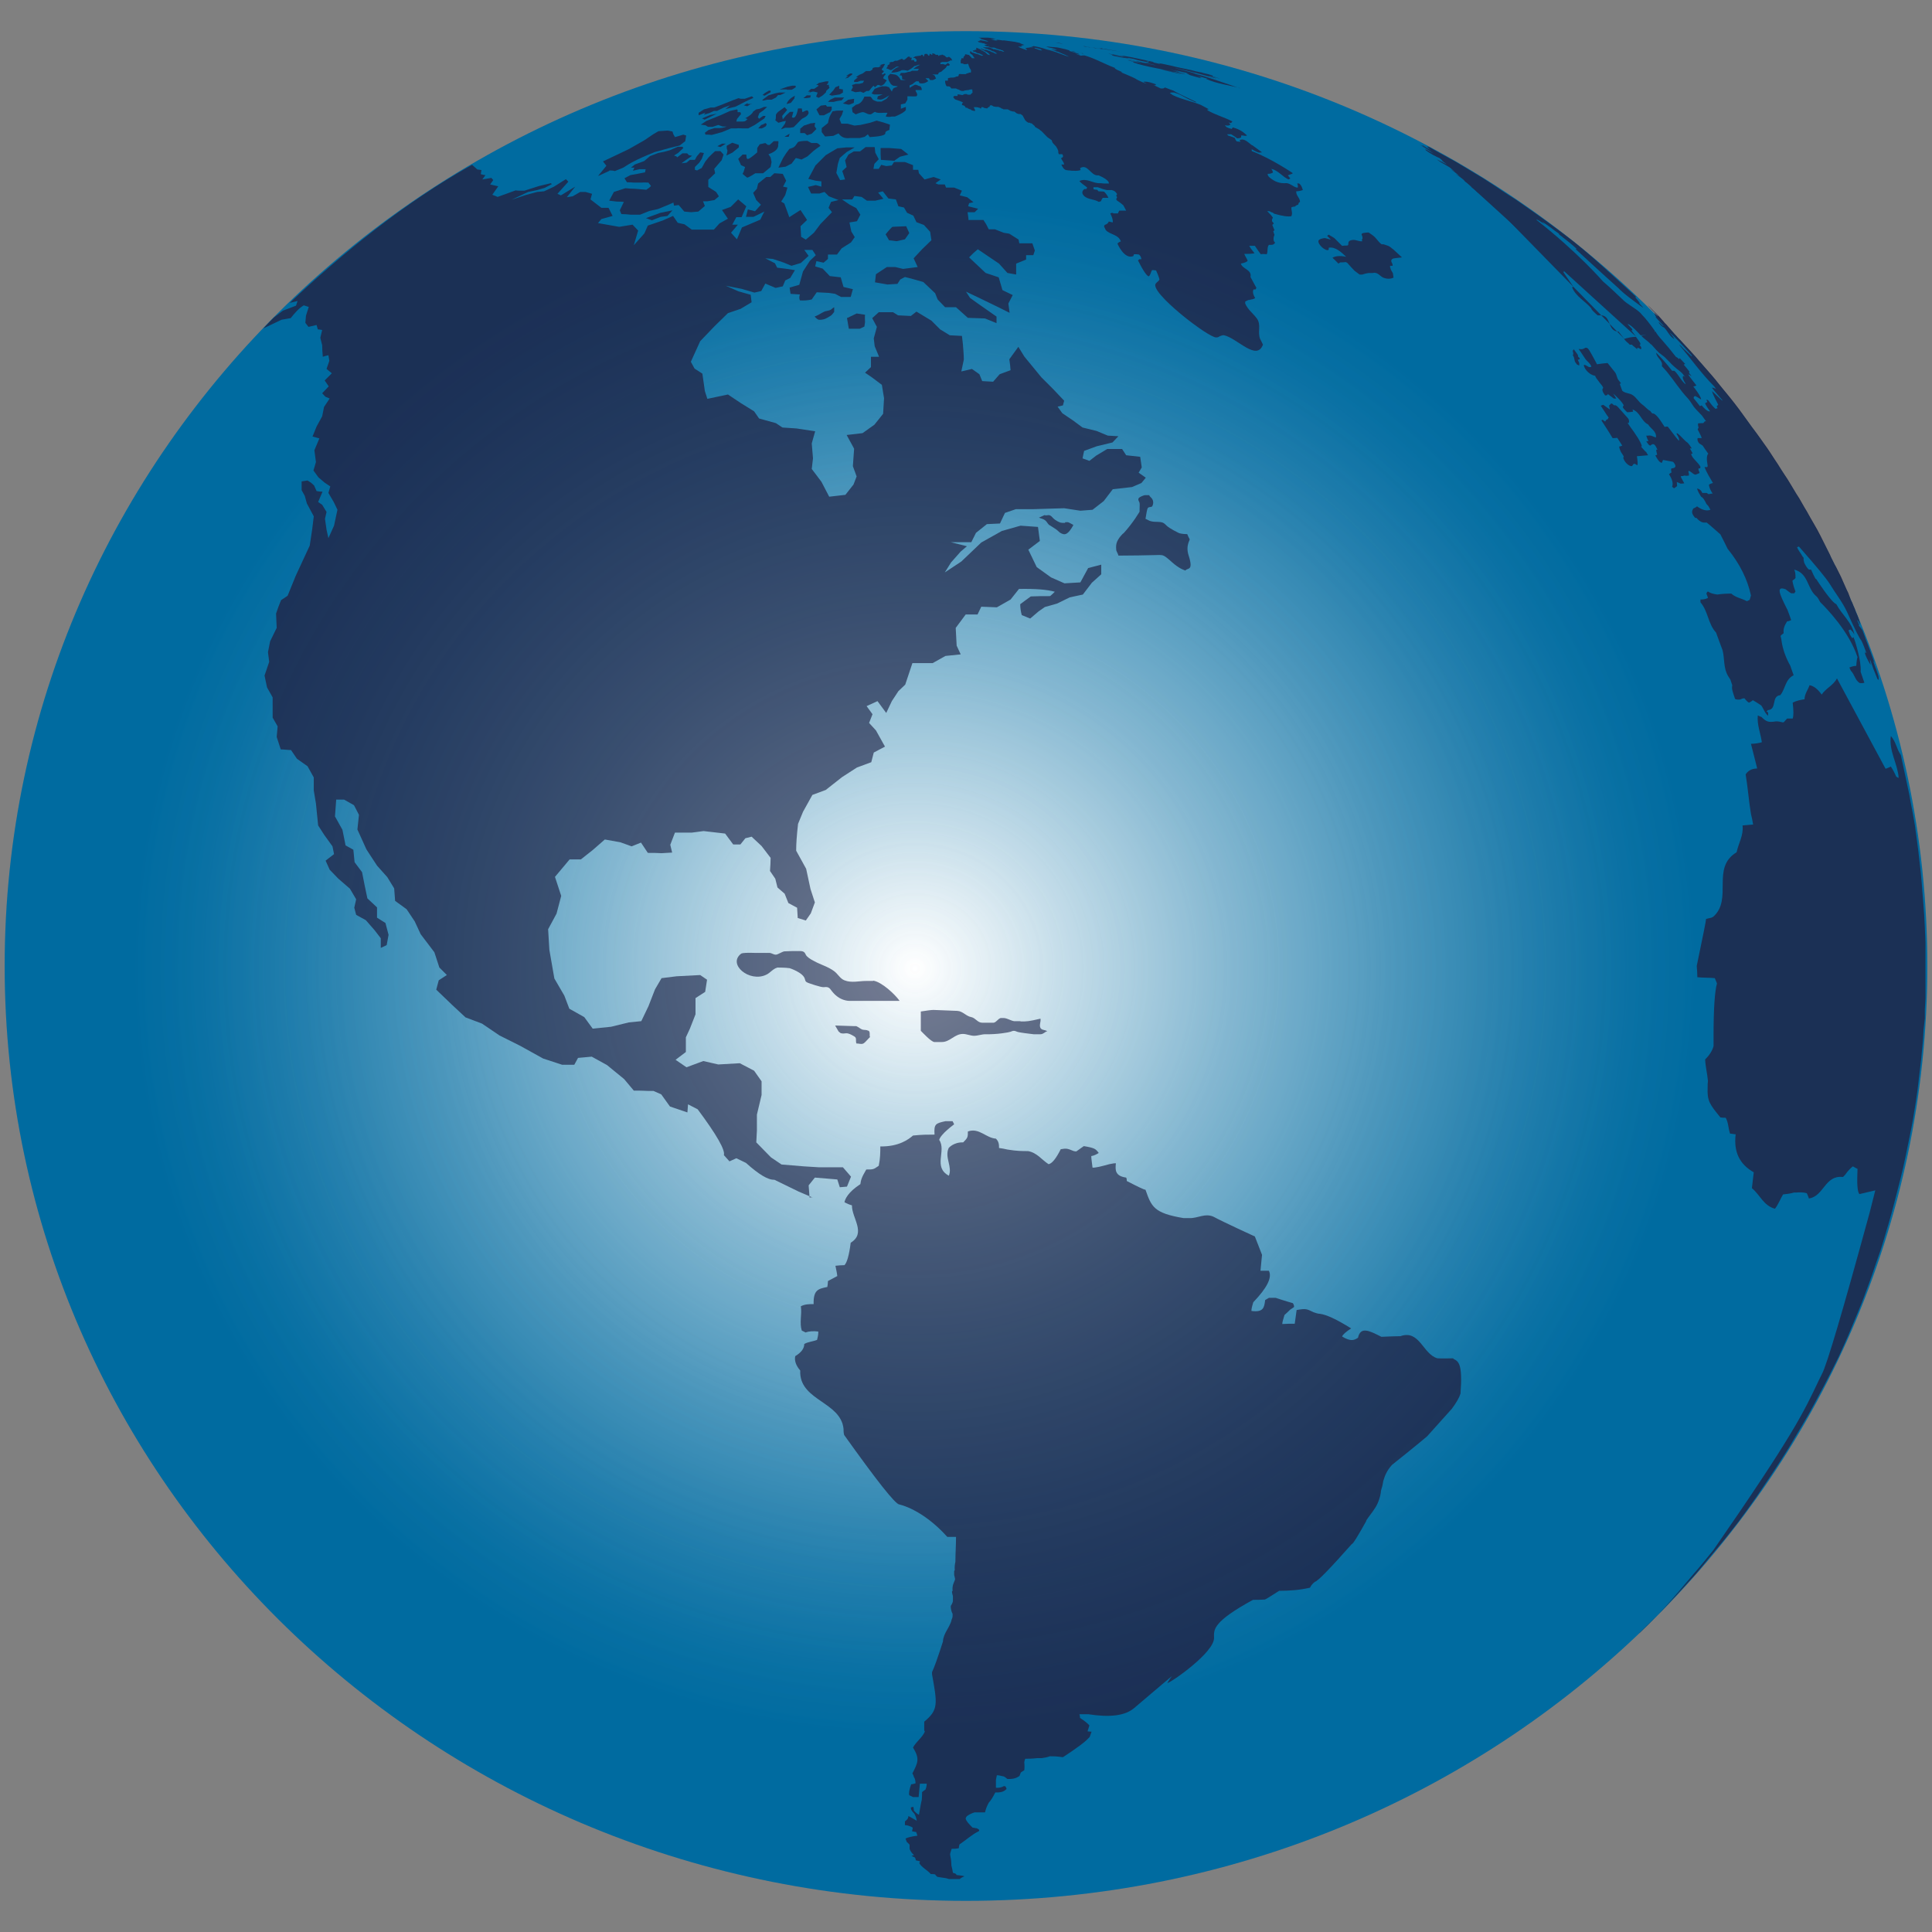
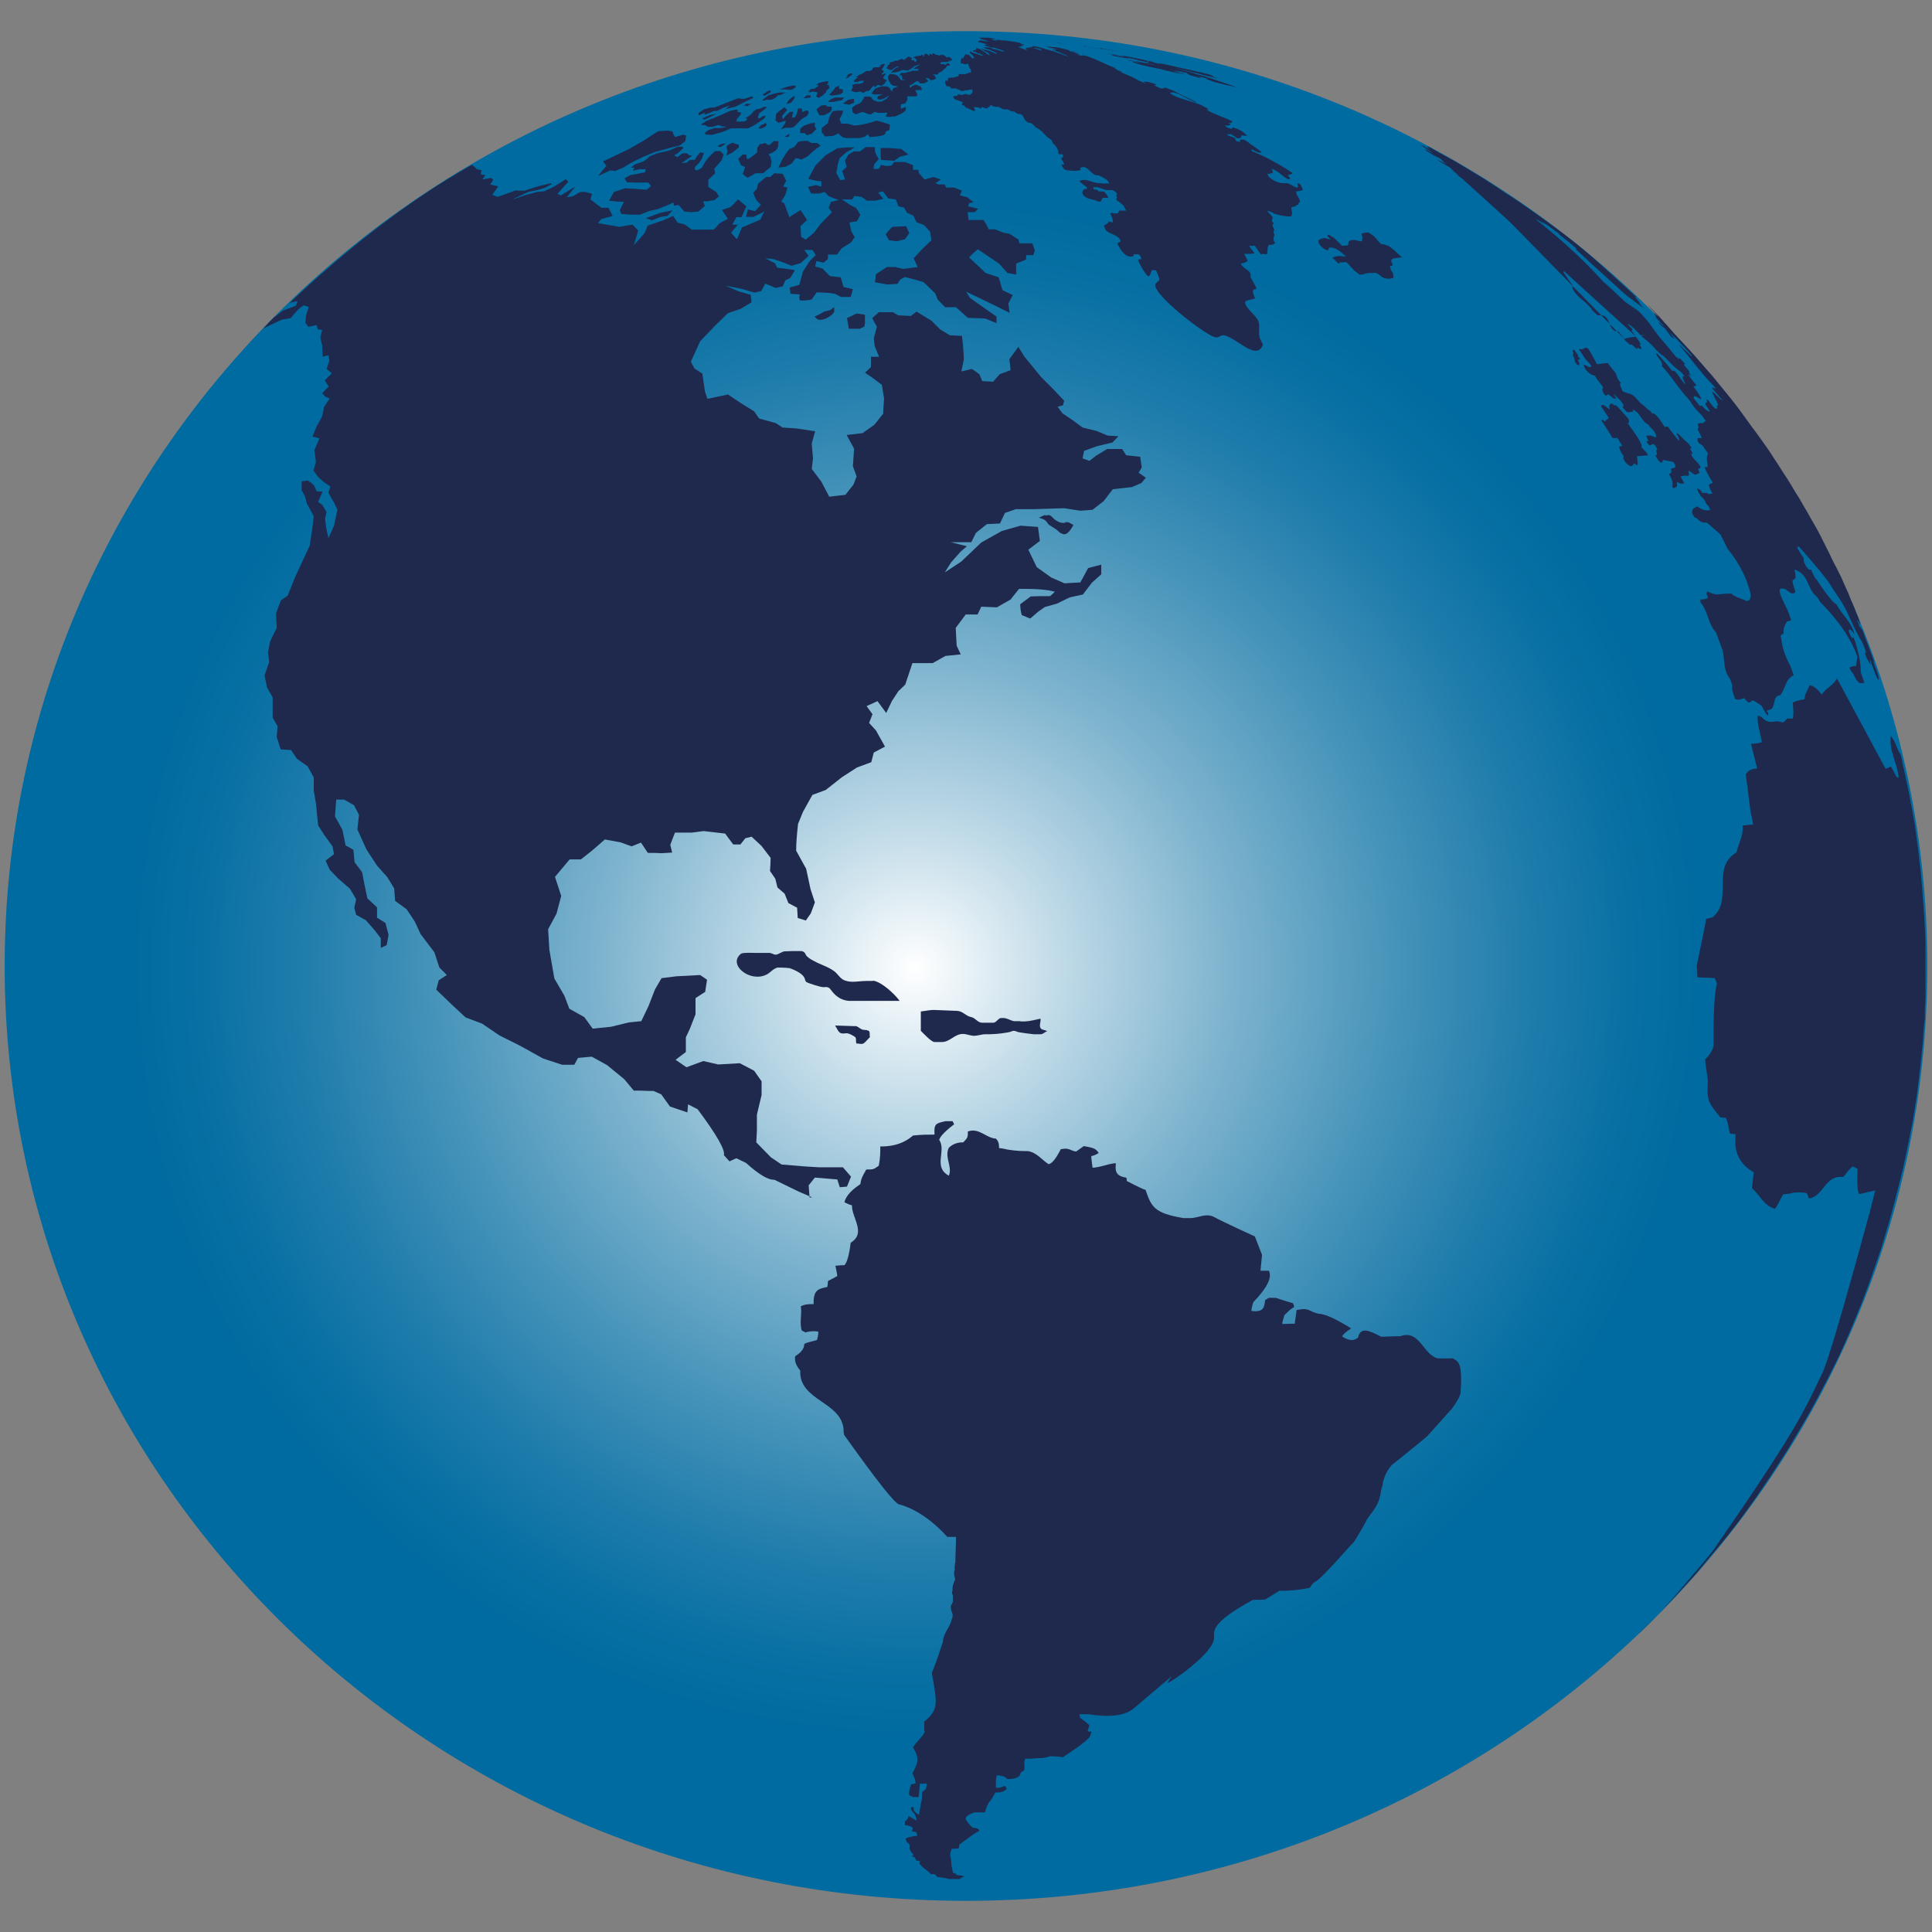
<svg xmlns="http://www.w3.org/2000/svg" id="Layer_1" data-name="Layer 1" version="1.1" viewBox="0 0 62 62">
  <rect x="0" y="0" width="62" height="62" fill="#808080" stroke="none" />
  <defs>
    <radialGradient id="radial-gradient" cx="-325.81" cy="265.03" fx="-325.81" fy="265.03" r="1" gradientTransform="translate(10080.54 7982) scale(30.85 -30)" gradientUnits="userSpaceOnUse">
      <stop offset="0" stop-color="#fff" />
      <stop offset=".15" stop-color="#c1dbe8" />
      <stop offset=".33" stop-color="#7db3ce" />
      <stop offset=".5" stop-color="#4794ba" />
      <stop offset=".64" stop-color="#207dac" />
      <stop offset=".75" stop-color="#0870a3" />
      <stop offset=".82" stop-color="#006ba0" />
      <stop offset=".96" stop-color="#006ba0" />
    </radialGradient>
    <radialGradient id="radial-gradient-2" cx="-325.81" cy="265.03" fx="-325.81" fy="265.03" r="1" gradientTransform="translate(10080.54 7982) scale(30.85 -30)" gradientUnits="userSpaceOnUse">
      <stop offset="0" stop-color="#fff" stop-opacity=".4" />
      <stop offset=".82" stop-color="#006ba0" stop-opacity=".1" />
      <stop offset=".96" stop-color="#006ba0" stop-opacity=".1" />
    </radialGradient>
  </defs>
  <path d="M31,61c17.04,0,30.85-13.43,30.85-30S48.04,1,31,1,.15,14.43.15,31s13.81,30,30.85,30Z" style="fill: url(#radial-gradient); stroke-width: 0px;" />
  <path d="M25.18,4.39s.08,0,.13,0l.03-.1-.15.09Z" style="fill: #1e294d; stroke-width: 0px;" />
  <path d="M25.41,5.24l.13-.17.18.05.19-.1.2-.18c.06-.05.15-.11.22-.16-.07-.08-.09-.08-.12-.09-.06,0-.12,0-.17,0l-.13-.07c-.18,0-.29.02-.31.05-.1.15-.11.16-.27.21-.07.09-.14.19-.2.29-.09.18-.14.29-.15.31l.23-.03.21-.11Z" style="fill: #1e294d; stroke-width: 0px;" />
  <path d="M25.41,3.77l.05-.18s-.07,0-.11,0l-.12.11-.11.13-.02-.11.16-.19-.08-.09-.21.15s-.07.07-.07.1c0,.13-.01.15-.02.17l.1.08.14-.04.1-.02-.03.09-.13.18.14-.05h.15s.12-.02.12-.02l.11-.11c.05-.05.1-.11.16-.16.05-.03.11-.05.15-.09.04-.03.06-.09.06-.1,0,0-.01-.08-.05-.08-.02,0-.07.02-.15.06l-.02-.12s-.08,0-.12,0c-.02.1-.07.37-.2.28Z" style="fill: #1e294d; stroke-width: 0px;" />
  <path d="M24.58,4.03c.05-.04,0-.08-.02-.08l-.03.02s-.08.04-.1.04l-.1.11s.09,0,.12,0c0,0,.09-.04.14-.08Z" style="fill: #1e294d; stroke-width: 0px;" />
  <path d="M31.09,1.76h-.02s-.07-.02-.1-.02v.03l-.05.06v.04s-.02,0-.02,0h-.04s0,0,0,0h-.01s0,.01,0,.01h0s0,.02,0,.02h0v.02s0,0,0,0h-.02s0,.05,0,.05v.06s.01,0,.07.01h.01s.02.02.02.02h.09s0-.01,0-.01h.05s.02.06.02.06v.02s.02.02.02.02v.02s.03.05.05.08v.06s-.01.02-.01.02h-.05s-.01.01-.01.01l-.07.02-.03.02h-.12s-.07-.01-.1,0v.02s0,.01-.02.05h-.01s-.05,0-.1.03c-.06.02-.11,0-.17.02h-.02s-.02.01-.02.01h-.01s0,.03,0,.03v.05s-.02,0-.02,0h-.07s-.01.1.05.18c.1,0,.1,0,.15.07h.15l.06.03h.02s.07.05.11.05h.05l.05-.02h.02s.05-.01.09-.01l.06-.02s.01,0,.05,0h.01s.01.05.01.11h-.01s-.06.06-.06.06h-.05s-.02,0-.02,0h-.02s-.02-.02-.02-.02h-.08s-.06.03-.06.03h-.02s-.08-.02-.11-.02h-.03v.05h-.11l-.03.04.04.05.02.02c.09.03.18.06.26.1l-.03.02v.02s-.01.02-.01.02v.02s.07.02.07.02l.02.02.02.02v.02s.03.01.03.01h.03s.02.02.02.02l.07.03h.02s.03.03.03.03l.08.02h.03v-.02s0-.02,0-.02c-.02-.02-.03-.05-.04-.08h.06s.08,0,.11.02h.02s.02.02.02.02h.02s.01,0,.01,0v-.04s.06,0,.06,0l.02.02s.08.02.12.02v-.02s.02-.01.02-.01h.01s.01-.02.01-.02h.03s0-.03,0-.03c.04-.04.07-.02.13.02h.02s.05.01.05.01h.06s.02,0,.02,0c.03.01.06.03.09.04l.02.02h.03s.02.02.02.02h.14s.06.03.09.05l.08.02h.04l.08.06.06.02s.01,0,.06,0l.07.05s.05.1.08.15l.04.04.03.02.03.02h.02s.03,0,.03,0l.03.02h.03s.03.03.03.03l.07.06v.02s.07.04.1.06l.04.02.03.03.03.02s.05.04.11.11c.03.03.07.07.1.1l.03.02.1.07s0,.01.02.06c.01.03.05.07.12.14.02.04.05.08.07.14,0,.03,0,.08.02.11.04,0,.07,0,.11,0,.02.03.04.07.01.1l-.05.03c.03.07.09.12.1.2h-.09s.03.07.06.11c.05.06.06.07.17.08.02,0,.03,0,.1.01h.06c.08.01.16,0,.23-.02l-.02-.06c.24-.16.34.24.57.23h.03c.19.08.27.15.31.2l.02.06s-.06,0-.11,0h-.06s-.1-.01-.1-.01h-.01c-.23.02-.43-.18-.67-.07.07.09.17.14.25.21l-.03.05h-.06s-.15.09,0,.23c.13.11.32.09.46.18l.07-.02s.03-.08.06-.11c.04,0,.11,0,.18,0-.03-.07-.07-.13-.14-.2-.06,0-.12-.01-.18-.01l-.04-.05s-.08,0-.12-.02v-.06h.14c.1.04.19.07.29.09.03,0,.07,0,.15,0,.07.02.1.02.16.1l.02.03-.03.05.03.05-.03.06s0,.02.03.05c.1.06.16.12.2.15.03.06.06.11.09.17-.05,0-.1,0-.15,0h-.07s-.04.06-.04.09h-.07s-.04,0-.07,0l-.05-.02-.06.02c.05.1.09.2.08.29-.04-.01-.09-.02-.13-.03-.01.05-.06.09-.13.11l-.02.05.03.06s.01.03.03.06c.14.15.4.13.48.36-.04.01-.09.04-.11.07,0,0,.22.52.51.4l.02-.06h.06s.04,0,.1.01c.04.03.07.08.08.15-.02,0-.04,0-.07,0l-.04.04c.17.34.29.51.35.51.06-.06.06-.14.1-.2.04,0,.09,0,.13.01.04.09.08.18.11.29-.03.06-.08.08-.12.13-.22.27,1.7,1.75,1.94,1.73.03,0,.05,0,.1-.03.03-.02.08-.03.11-.04h.04c.42.09,1.05.85,1.25.3l-.03-.06s-.02-.05-.06-.12c-.09-.21.04-.45-.1-.65-.12-.17-.3-.29-.38-.49v-.06s.07-.04.1-.05c.02,0,.04,0,.1-.02.04,0,.08-.02.12-.04-.07-.12-.09-.22-.05-.28h.06l.03-.05c-.06-.12-.13-.23-.19-.35.05-.24-.26-.25-.31-.43.11-.02.19-.05.22-.09-.03-.08-.08-.14-.11-.22.11,0,.22,0,.33-.02-.11-.14-.12-.15-.17-.24.06,0,.12,0,.18,0,.07.11.14.2.19.27.05-.01.12-.01.19,0,.05-.09,0-.21.07-.3h.05c.1,0,.11-.02.15-.07l-.04-.05c-.02-.07-.01-.14.02-.2-.01-.03-.03-.08-.04-.12l.04-.03s-.04-.1-.07-.17l.05-.05s-.04-.04-.06-.07v-.06s.03-.05.03-.05c-.02-.04-.08-.11-.18-.21h0s0-.01.06,0h.02s.02.02.02.02h.01l.04.02h.02s.05.04.05.04c.27.08.46.1.55.08.05-.09,0-.18,0-.28.03-.02.08-.03.12-.03.02-.03.06-.05.1-.06l.02-.06.04-.03c0-.13-.14-.21-.12-.34.06,0,.13-.01.21-.04-.04-.14-.07-.17-.12-.21h-.06s.02.06.02.06v.07s0,0-.04,0c-.11-.03-.19-.12-.31-.14h-.04c-.19.01-.34-.04-.5-.17-.04-.03-.08-.07-.08-.13h0c.09,0,.11-.01.17-.04,0-.04-.03-.09-.05-.12.22.05.35.25.55.34l.06-.03s-.06-.07-.08-.1c.05-.03.11-.03.16-.07,0,0-.67-.46-1.32-.71v-.06c.12.07.21.11.24.11,0,0,.02,0,.09-.01-.09-.06-.17-.13-.26-.19-.02-.02-.04-.03-.08-.05-.17-.14-.26-.21-.38-.15l.03.05s-.07,0-.12-.01c-.03-.03-.05-.07-.06-.11-.02-.01-.09-.04-.22-.08l-.03-.04s.08,0,.13,0c.06.04.13.08.19.13.04,0,.08,0,.13-.03v-.06s.02,0,.06,0c.04.01.09.02.13,0-.1-.09-.2-.19-.46-.26l-.03.05c-.16-.04-.18-.06-.22-.12.1.02.11.02.18-.02l-.06-.07.06.02s.03,0,.06-.05c-.26-.14-.55-.21-.8-.36v-.03s.05,0,.05,0c-.07-.04-.15-.08-.26-.14-.29-.12-.6-.17-.89-.31-.01,0-.02-.01-.06-.04l-.05-.03.05-.02s.03,0,.09,0c.09.03.15.05.19.07l.04.02c.14.08.3.16.47.23v-.02c-.21-.1-.42-.2-.64-.31-.04-.02-.07-.05-.11-.06-.01,0-.02-.01-.06-.02-.06-.02-.12-.05-.18-.07l-.06.03h-.08c-.08-.04-.16-.07-.24-.12l.06.02.03-.03s-.29-.12-.41-.08c.04.02.08.04.11.06-.11-.03-.29-.12-.34-.15,0-.01-.17-.09-.49-.22h.05c-.12-.05-.2-.09-.24-.12v-.02c-.3-.11-.58-.27-.88-.37l-.1-.03s-.07,0-.11.01c-.05-.02-.12-.04-.17-.06.04,0,.08.02.12.02l-.02-.02c-.16-.05-.26-.08-.3-.09v-.02c-.09-.03-.16-.05-.31-.08-.11-.03-.23-.02-.35-.04h-.09c.11.04.25.04.35.11-.06,0-.12-.02-.18-.02.09.03.15.05.19.07h0,.02c.12.06.24.1.36.16-.18-.04-.35-.13-.53-.18-.06-.02-.11-.03-.19-.05-.16-.06-.35-.1-.43-.11l-.03.02h-.06c.29.07.32.07.38.1h-.06l.05.03c-.08-.02-.16-.05-.24-.08v-.02c-.06-.01-.13-.02-.18,0-.02,0-.05,0-.12.02l.05.03h0,0s0,.01,0,.01v.02c-.19-.06-.24-.09-.28-.11.06,0,.11,0,.14-.02l-.06-.02s.08,0,.13-.02c-.04,0-.08-.03-.12-.04l-.03-.02c-.06-.01-.12-.03-.18-.04h-.01s0,0,0,0c0,0-.22-.03-.37-.05,0,0,0,0,.05.01h-.05s-.09-.02-.13-.02h-.05s-.02,0-.02,0h-.01s.06.02.06.02h-.06s-.08-.01-.08-.01h.03s-.08-.02-.12-.03c.06,0,.12,0,.17-.01-.14-.03-.17-.03-.25-.04h-.03s-.09,0-.12,0c0,0,0,0-.03,0h-.13s.07.02.1.03h-.03s0,.01,0,.01c.14.04.22.06.25.08h-.06s-.05-.01-.05-.01c-.09-.02-.15-.03-.19-.03l.05.03s0,0-.03,0h-.06,0s.02.03.02.03l.06.02h.03s.02.01.02.01c0,0,0,0,.04.01h.03s.03.02.03.02c.05.02.09.03.14.05h-.02s-.03-.02-.03-.02h-.03s0,0,0,0h-.01s-.01,0-.01,0h-.02s0,0,0,0h-.02s0,0,0,0h-.01s-.02,0-.02,0h.01s.02.02.02.02l.07.03h.03s.07.03.1.04h.01s.02,0,.02,0h.07s.07.03.07.03l.09.03h.03s.03.02.03.02h.03s.07.05.07.05h-.04s-.02-.01-.02-.01h0l-.06-.02h-.02s-.01,0-.01,0l-.05-.02s-.08-.02-.12-.03h-.04s-.01-.02-.01-.02h-.03s-.03-.02-.03-.02l-.06-.02h-.03s-.01,0-.01,0h-.02s-.02,0-.02,0c-.04,0-.08,0-.12,0,.03.02.08.03.12.05h.02l.07.03h.02s.03.02.03.02l.07.03h.02s.08.05.08.05l.03.02h-.07s-.02-.02-.02-.02h-.02s-.02-.02-.02-.02h-.03s-.03-.02-.03-.02l-.08-.03h-.01s-.02-.01-.02-.01l-.06-.02h-.01s0,0-.03,0h-.02s-.03-.02-.03-.02h-.02s-.03-.02-.03-.02h-.04s.02.01.07.04c.04.02.08.04.11.06h.02s.01.02.01.02h.02s.07.07.07.07v.02s-.06-.02-.06-.02c0,0-.01,0-.05-.04l-.03-.03h-.01s-.01-.02-.01-.02h-.02s-.03-.02-.03-.02l-.03-.02h-.02s-.02-.02-.02-.02l-.05-.03h-.02s-.02-.02-.02-.02h-.02s-.04-.02-.04-.02h0s0,.03,0,.03h0v.02h0s0,0,0,0h0s0,.02,0,.02h-.05s0,.02,0,.02h-.06s0,.02,0,.02h.01s.01.02.01.02h.03s0,0,0,0h.01s.02.01.02.01h.02s.01.02.01.02h.02s.02.02.02.02h.04s.02.01.02.01h.01s.05.03.05.03h.01s.05.03.05.03h0s-.03.01-.03.01h-.02s0,0,0,0l-.04-.02h-.02s-.02-.02-.02-.02h-.02s-.05-.02-.05-.02h-.02s-.06-.02-.06-.02l-.05-.02h-.02s-.02-.02-.02-.02h-.01s-.01-.02-.01-.02h-.03s0,.02,0,.02h0s0,0,0,0v.02h-.01l.04.05h.02s.01.02.01.02h.01s.05.08.08.11c-.02,0-.04,0-.08,0h-.01s-.02-.03-.02-.03Z" style="fill: #1e294d; stroke-width: 0px;" />
  <path d="M28.48,2.14s-.04.05-.03.06c.06,0,.09.05.15.05l.11-.07.06-.04h.09s-.1.04-.1.04l-.1.07-.06.08c.15,0,.26-.03.34-.08h.08s.07.01.11.02l.1-.06.07-.05.04-.04s.04,0,.13-.04h.06s-.05.02-.05.02c-.06.03-.12.07-.17.11h.1s.04,0,.04,0h.04s-.04.06-.04.06h-.18s-.06.03-.06.03c-.06,0-.12.03-.18.04h-.12s-.04.08-.04.08h.06s.02.05.02.05v.07s.12.03.12.03h-.07s-.06,0-.09,0c-.06-.11-.14-.18-.21-.18l-.13-.02-.07.07v.06s.02.08.02.08l.07.12.07.05s.11.01.15.02c-.04.04-.11.03-.15.08-.02.03-.03.06-.04.09l-.09-.14-.09-.03h-.14s-.1.03-.1.03l-.13.05s-.04.06-.06.09l-.04.06.08.03h.28s-.16.06-.16.06l-.02.09c.13.03.15.03.39-.12l-.09.11-.16.09h-.14c-.05-.02-.14-.04-.16-.09,0,0-.03-.06-.07-.07,0,0-.02,0-.18,0-.06.15-.14.24-.27.26l-.13.1.02.14.1.07c.06-.02.14-.06.21-.07.09-.01.15.07.25.07.07,0,.1-.07.17-.08.02.03.11.04.26.03h.13s-.02.05-.05.1v.02c.05.01.12.02.19,0h.1c.2-.08.31-.15.35-.21v-.1s-.16.06-.16.06v-.14l.14-.03.07-.12v-.11s.07,0,.07,0c.13.01.21,0,.22,0,.07-.07-.03-.13-.03-.2h.02s.07,0,.12,0c.02,0,.04,0,.06,0,0-.02.01-.05-.04-.12-.07,0-.11-.06-.18-.05l-.09.05-.08.05v-.08s.08-.03.11-.05c0-.01.04-.04.1-.08h.08l.03.06c.1.02.19,0,.28-.07l-.09-.09h.11s.04.06.04.06h.09s.1-.05.1-.05l-.05-.1-.07-.03h.18l.03-.06.08-.03c.06-.07.15-.1.18-.19h.07s.02-.04.02-.04l-.06-.05s-.05.05-.09.06c-.03-.02-.08-.03-.15-.02v-.05l.06-.02h.08s.05,0,.08,0c.03-.02.07-.02.1-.05h.06c-.03-.06-.04-.07-.04-.07l-.07-.05-.03.02h-.05s-.05-.05-.05-.05l-.09-.04-.02.02h-.05l-.04.03-.02-.04h-.06s-.02,0-.04-.03c-.03,0-.05-.02-.08-.02,0,.03,0,.04,0,.05h-.02s-.04-.03-.04-.03h-.03s0,.05-.01.06c-.04,0-.04-.04-.07-.06h-.06s-.03,0-.04.08h-.02l-.02-.05h-.04l-.03.03h-.04s0,0-.13.02l-.07.05h.06s.03.04.06.06l-.02.06s-.04,0-.05,0l-.02-.05h-.09s.02-.05.02-.08h-.06s0-.03,0-.03h-.06s-.08.08-.12.1h-.04l-.02-.03h-.03c-.07.03-.12.05-.14.06h-.07l-.07.04h-.06s-.07.04-.07.04h.03s.01.02.01.02l-.09.06.03.02h0Z" style="fill: #1e294d; stroke-width: 0px;" />
  <path d="M23.5,4.9l.21-.17v-.08s-.21-.07-.21-.07c-.06.03-.13.07-.18.1,0,.1.01.12.02.13,0,0,.02.02-.03.18l.19-.09h0Z" style="fill: #1e294d; stroke-width: 0px;" />
  <path d="M24.98,4.62v-.09s-.15,0-.15,0l-.13.12h-.06l-.08-.06-.18.04-.08.12v.14c-.34.29-.34.25-.35.07h-.12s-.14.14-.14.14l.05.11.04.09s.09.04.13.06c-.03.11-.05.17-.06.18l-.02.04s.14.12.15.12c.04,0,.21-.11.26-.14h.25s.24-.2.24-.2l.03-.16-.03-.15-.07-.1c.23-.08.34-.19.31-.34h0Z" style="fill: #1e294d; stroke-width: 0px;" />
  <path d="M27.4,3.3c.01-.1.01-.12.01-.13l-.19.03-.17.12.18.04c.05,0,.11-.04.17-.06h0Z" style="fill: #1e294d; stroke-width: 0px;" />
  <path d="M26.69,3.07l.13-.02.13-.02.1-.06v-.1s-.12-.02-.12-.02v-.1s-.12.05-.12.05l-.06.09-.14.15.09.03Z" style="fill: #1e294d; stroke-width: 0px;" />
  <path d="M26.04,3.95l-.24.08-.12.1v.14c.05,0,.1,0,.14,0l.08.07.15-.05.15-.15-.06-.09.02-.11-.13.02h0Z" style="fill: #1e294d; stroke-width: 0px;" />
  <path d="M26,3.14l.02-.08h-.13s-.11.09-.11.09h.09s.13-.02.13-.02Z" style="fill: #1e294d; stroke-width: 0px;" />
  <path d="M27.23,2.48l.12-.09v-.03h-.07s-.09.05-.13.08h.07l-.1.08.11-.03h0Z" style="fill: #1e294d; stroke-width: 0px;" />
  <path d="M25.95,2.98l.12-.04h.05s.12.03.12.03l-.05.13.08.04.12-.07.11-.1.02-.06.1-.09-.02-.05v-.05s-.07.01-.07.01l.04-.06.02-.06h-.08s-.23.05-.23.05l-.09.07h.07s0,.03,0,.03l-.13.09s-.06,0-.1,0l-.1.09h.07s-.04.05-.04.05h0Z" style="fill: #1e294d; stroke-width: 0px;" />
  <path d="M26.79,3.13l-.15.07-.07.07h.18s.12-.03.12-.03l.14-.02s.05-.06.08-.09c-.05,0-.1,0-.15,0-.04,0-.09,0-.13,0h0Z" style="fill: #1e294d; stroke-width: 0px;" />
  <path d="M26.63,3.61l.06-.09v-.1c-.06,0-.11,0-.15,0l-.04-.05-.16.02-.14.12.05.1.05.09h.14s.17-.09.17-.09h0Z" style="fill: #1e294d; stroke-width: 0px;" />
  <path d="M26.48,4.38l.26-.02c.05-.02.12-.06.17-.08.08.12.2.17.36.15.11,0,.21,0,.32,0l.16-.04.1-.08.06.09c.33-.02.5-.06.5-.12,0-.04.01-.07.13-.11h0l.02-.17-.21-.07-.22-.06-.21.07-.31.07-.19.02-.22-.06h-.2s-.06-.15-.06-.15l.08-.14.04-.13c-.06,0-.13,0-.19,0-.04,0-.1.02-.15.02-.11.18-.11.19-.15.38l-.2.16v.13s.1.13.1.13h0Z" style="fill: #1e294d; stroke-width: 0px;" />
  <path d="M34.11,1.4c-.08,0-.15-.02-.23-.03h-.08s.09,0,.09,0c.07,0,.15.02.22.03h0Z" style="fill: #1e294d; stroke-width: 0px;" />
  <path d="M27.42,2.63h.09s.11-.04.11-.04h.11s-.04.07-.04.07c-.1.03-.12.03-.13.03h-.1l-.12.04.03.07-.06.11.14.05.16-.02.1.04.1-.06h.06s.03,0,.08-.08l.08-.09.05.05s.05-.05.08-.07c0,0,.02-.01.05,0,.02,0,.04.03.07.02,0,0,.03,0,.1-.06.03-.04.05-.08.08-.11-.08-.04-.12-.07-.12-.07l.03-.07.05-.05-.02-.04c-.06.04-.07.04-.09.04-.04-.04.05-.06.05-.1,0-.04-.07-.02-.06-.06,0-.01,0-.03.03-.05.06-.1.06-.1.07-.12h0s-.03-.01-.03-.01c-.09.02-.13.04-.15.05h.06c-.07.07-.1.06-.12.06h-.08c-.08.02-.08.02-.08.06,0,0,0,.02-.08.06h-.06s-.07,0-.07,0l-.11.08-.1.04s-.08.05-.11.08h.06s-.08.07-.12.1v.06s0,0,0,0Z" style="fill: #1e294d; stroke-width: 0px;" />
  <path d="M28.71,5.15l.17-.12.27-.07-.23-.18-.39-.03h-.27v.21s.01.17.01.17l.44.03h0Z" style="fill: #1e294d; stroke-width: 0px;" />
-   <path d="M36.04,17.12c-.09.09-.15.17-.19.26-.03.07-.04.15-.03.25,0,.07.06.13.07.2.44,0,.88-.01,1.32-.02.11,0,.16.02.32.16.26.24.38.29.51.34.02-.03.03-.03.1-.06.04-.02.13-.05,0-.44-.05-.16-.04-.31.02-.45l.02-.05c-.03-.05-.06-.12-.08-.17-.14,0-.24-.02-.28-.04,0,0-.29-.14-.38-.23-.05-.05-.08-.08-.13-.1-.12-.04-.24-.01-.36-.04-.07-.01-.13-.06-.19-.08.03-.19.05-.3.07-.34.03-.05.09-.03.13-.05.03-.01.1-.18-.02-.29-.04-.04-.05-.05-.06-.08-.05,0-.09,0-.14,0-.02,0-.17.05-.2.1-.03.06.02.1.03.15.01.07,0,.14,0,.2,0,.05,0,.06,0,.08,0,0-.2.35-.52.7h0Z" style="fill: #1e294d; stroke-width: 0px;" />
  <path d="M34.33,1.64h.02c.11.02.22.03.33.05l-.11-.02s-.04,0-.07,0c-.04,0-.08-.01-.12-.02h.03s-.19-.02-.19-.02h.05c-.05,0-.11,0-.16-.01.08,0,.16.02.23.03h-.02Z" style="fill: #1e294d; stroke-width: 0px;" />
  <path d="M36.85,2.01s-.08,0-.12,0c.3.07.31.07.38.09-.02,0-.12-.02-.29-.06-.04,0-.07-.02-.1-.02-.03,0-.06-.01-.1-.02.04,0,.08.01.12.02-.04,0-.08-.02-.13-.03-.03,0-.07-.02-.1-.02-.02,0-.04,0-.06-.01.05.02.1.03.15.04-.03,0-.05-.01-.08-.02-.12-.02-.19-.04-.21-.04.11.03.22.05.32.08h0c-.06,0-.12-.02-.18-.03-.09-.02-.18-.05-.27-.06.01,0,.04.02.2.05l-.02.02c.45.16.92.2,1.38.33-.16-.03-.32-.08-.49-.11.08.03.64.16.71.17-.02,0-.12-.04-.32-.09.13,0,.25.06.38.08h.02s-.32-.1-.42-.13c-.06-.02-.11-.03-.17-.04h-.02c.09.01.22.04.39.09h.02s-.14-.05-.14-.05l.08.02c.09.02.17.05.26.06.03,0,.06.02.09.02h-.03s-.04,0-.04,0c.01,0,.04.02.08.03,0,.02.07.04.18.07.07.02.15.04.22.06l-.04-.02h0s.06,0,.06,0c-.02-.01-.08-.04-.2-.08h-.01s.41.12.41.12c-.02,0-.04,0-.06,0,.35.16.74.2,1.1.3h-.02s-.66-.23-.91-.31c-.17-.06-.34-.11-.51-.15-.03-.02-.04-.03-.64-.18h.02c.47.1.9.22,1.3.33h0c-.08-.04-.17-.06-.26-.09.04,0,.05,0,.38.1h0s-.1-.04-.24-.08v-.02s-.05-.02-.05-.02l-.1-.03c-.16-.04-.18-.04-.2-.05h.02s-.15-.02-.36-.08h0c-.23-.05-.45-.09-.68-.15,0,0-.32-.07-.39-.08.02,0,.05.02.09.03-.05,0-.09-.01-.12-.02-.1-.02-.18-.04-.26-.06h0Z" style="fill: #1e294d; stroke-width: 0px;" />
  <path d="M36.11,1.81c-.15-.03-.3-.05-.45-.08.13.03.26.04.39.08-.03,0-.05,0-.08-.01l-.24-.05h-.05s-.07-.02-.11-.03c.04,0,.09.02.13.03h-.05s0,0,0,0c.36.06.47.09.58.11-.15-.02-.29-.05-.43-.08-.09-.02-.1-.02-.12,0,.12.03.38.08.49.09h0s.06,0,.08.01l-.07-.02c.06,0,.11.02.24.04h-.01c.08.03.15.04.23.06.06.01.13.03.19.03h.01s-.03-.02-.03-.02c.08,0,.14.06.22.03-.08-.04-.17-.03-.25-.06.04,0,.07.01.1.02-.03-.01-.23-.05-.6-.13-.03,0-.25-.05-.27-.04.03,0,.05.01.08.02h0Z" style="fill: #1e294d; stroke-width: 0px;" />
  <path d="M34.57,1.68h-.05s.04,0,.05,0Z" style="fill: #1e294d; stroke-width: 0px;" />
  <path d="M36.18,1.9c.08.02.17.04.25.06-.08-.02-.16-.05-.24-.06h0Z" style="fill: #1e294d; stroke-width: 0px;" />
  <path d="M42.64,8.01v-.06c.21-.04.4.14.56.29-.1-.02-.3-.05-.44.03.06.06.14.13.19.19l.06-.04c.06,0,.12,0,.18-.01l.05.03c.07.08.15.17.23.25l.16.12s.06,0,.09,0c.09-.03.17-.05.24-.05.03,0,.06,0,.09,0,.16-.04.23.1.34.15.15.06.27.03.33,0l-.02-.14c-.05-.08-.08-.14-.08-.17-.02-.05-.02-.05,0-.07h.07c.02-.08-.1-.15-.01-.22.02-.02.12-.03.31-.05-.09-.08-.18-.17-.27-.25-.06-.04-.1-.09-.17-.12-.11-.04-.17-.06-.18-.05h-.03c-.09-.06-.15-.16-.22-.23-.06-.06-.13-.1-.2-.15-.06,0-.12.01-.18.02-.06.02-.05.06-.03.08,0,0,.04.11-.01.13l.02.05c-.1.02-.2-.05-.3-.04-.15.01-.15.08-.15.12,0,.05-.01.05-.04.06-.05,0-.11,0-.16.01-.04-.04-.08-.08-.12-.12-.04-.04-.08-.08-.12-.12-.06-.05-.12-.07-.19-.12l-.05.04s.08.08.12.12c-.12-.03-.18-.05-.19-.05-.05,0-.2.03-.21.09-.02.12.23.34.32.29h0Z" style="fill: #1e294d; stroke-width: 0px;" />
  <path d="M36.79,2h.06s-.06,0-.06,0Z" style="fill: #1e294d; stroke-width: 0px;" />
  <path d="M35.33,1.57h.01,0c-.09-.01-.19-.03-.28-.04-.06,0-.13-.02-.2-.03-.04,0-.07-.01-.11-.02.05,0,.1.01.14.02h-.02s.08.01.12.02h-.07c.1,0,.19.02.29.03-.04,0-.09-.01-.13-.02h.01c.12.02.24.04.36.06-.09-.02-.18-.03-.27-.05h.03s-.03,0-.03,0c.09.02.18.02.27.04.07.01.14.02.21.03.06.01.12.02.18.03.04,0,.08.01.12.02-.1-.02-.26-.05-.5-.09-.03,0-.06,0-.1-.02h-.05s0,0,0,0Z" style="fill: #1e294d; stroke-width: 0px;" />
  <path d="M34.7,1.69s-.01,0-.02,0h.07s-.05,0-.05,0Z" style="fill: #1e294d; stroke-width: 0px;" />
  <path d="M34.72,1.7h.05s-.02,0-.02,0h.1s-.08,0-.13,0h0Z" style="fill: #1e294d; stroke-width: 0px;" />
  <path d="M34.87,1.72h-.02s.04,0,.06,0c-.01,0-.03,0-.04,0Z" style="fill: #1e294d; stroke-width: 0px;" />
  <path d="M35.32,1.57l-.11-.02c-.06,0-.11-.02-.16-.03h0s-.01,0-.01,0c.17.03.3.05.35.06h-.06s0-.01,0-.01Z" style="fill: #1e294d; stroke-width: 0px;" />
  <path d="M34.41,1.65h0s.06,0,.09.01c-.03,0-.06,0-.09-.01Z" style="fill: #1e294d; stroke-width: 0px;" />
  <path d="M34.8,1.71s-.02,0-.02,0h.02Z" style="fill: #1e294d; stroke-width: 0px;" />
  <path d="M34.73,1.7s-.05,0-.07,0c.04,0,.07,0,.11.02h-.04Z" style="fill: #1e294d; stroke-width: 0px;" />
  <path d="M22.79,3.69l-.26.11.08.04.39-.19-.21.04Z" style="fill: #1e294d; stroke-width: 0px;" />
  <path d="M52.54,10.1s0,0-.01-.01c0,0,0,0,.01.01Z" style="fill: #1e294d; stroke-width: 0px;" />
  <path d="M25.49,3.15l.02-.08c-.12.07-.21.12-.27.27l.14-.04.12-.15h0Z" style="fill: #1e294d; stroke-width: 0px;" />
  <path d="M52.04,9.65l-.08-.06h0s-.03-.01-.04-.02c.09.08.18.15.27.23-.05-.05-.1-.1-.15-.14h0Z" style="fill: #1e294d; stroke-width: 0px;" />
  <path d="M48.01,6.59s0,0-.01,0h.01Z" style="fill: #1e294d; stroke-width: 0px;" />
  <path d="M60.16,21.32h0s0,0,0,.02v-.02Z" style="fill: #1e294d; stroke-width: 0px;" />
  <path d="M51,8.75c.06.05.13.11.19.16.42.35.87.74,1.35,1.18h0c-.66-.61-.97-.89-1.54-1.34h0Z" style="fill: #1e294d; stroke-width: 0px;" />
  <path d="M55.78,13.61s.01.02.01.02c0,0,0,0,0,0l-.02-.03Z" style="fill: #1e294d; stroke-width: 0px;" />
  <path d="M52.64,52.38c.23-.22.39-.38.55-.55.29-.3.56-.61,1.15-1.31.22-.25.43-.51.64-.77,2.57-3.71,2.9-4.42,3.4-5.48.03-.06.06-.12.09-.18.16-.3.67-2.03,1.53-5.18.08-.31.13-.51.18-.71-.16.04-.33.08-.51.12-.07-.08-.08-.36-.06-.81-.05-.02-.11-.06-.15-.08-.08.06-.18.17-.24.26-.06.07-.07.08-.09.08-.57-.06-.6.62-1.08.69-.02-.05-.04-.12-.07-.17-.1-.03-.24-.03-.35-.02h-.06c-.1.03-.24.05-.35.06-.09.15-.15.32-.26.46-.37-.1-.48-.45-.74-.66.02-.17.04-.34.06-.51-.46-.26-.65-.66-.58-1.22-.05,0-.12-.02-.18-.02-.06-.17-.05-.35-.14-.51-.05,0-.12,0-.17-.01-.34-.42-.43-.52-.41-.97,0-.07,0-.14.01-.2-.02-.23-.08-.46-.09-.69.14-.14.23-.28.27-.43v-.34c0-.87.04-1.43.11-1.67-.02-.05-.05-.12-.07-.17-.19-.02-.38-.01-.56-.03,0-.12-.01-.24-.02-.36.2-.96.3-1.46.3-1.51.05-.01.11-.03.17-.04l.06-.03c.64-.57-.08-1.57.75-2.07.06-.29.23-.55.19-.86.11-.01.22-.02.34-.03-.02-.11-.04-.23-.07-.34-.07-.42-.1-.85-.17-1.27.11-.16.24-.18.37-.19-.07-.27-.13-.53-.2-.79.11,0,.25-.02.35-.05-.04-.29-.16-.56-.13-.86.04.02.09.04.12.05.15.15.22.18.46.14.04,0,.04,0,.04,0,.05,0,.12.02.17.03h.04s.08-.09.11-.12c.06,0,.13,0,.18,0,.03-.09.03-.25,0-.51.13-.07.26-.09.38-.11,0-.17.11-.3.16-.45.13.02.26.12.39.3.13-.2.38-.3.49-.52l1.56,2.9c.07-.02.12-.05.17-.07.06.09.13.22.17.32.07.05.07.04.08.04-.03-.45-.32-.86-.25-1.34.17.19.18.41.32.61l.27,1.26.05.28.06.31.07.4.06.44.05.38.04.35.04.35.03.34.02.26.03.37.03.41.02.38.02.48v.41s0,.34,0,.34v.3s0,.38,0,.38v.36s-.02.37-.02.37v.28s-.04.36-.04.36l-.02.34-.03.32-.03.32-.04.33-.04.34-.04.33-.05.34-.05.31-.04.25-.05.27-.06.3-.06.29-.07.34-.08.37-.09.37-.11.43-.08.31-.09.34-.09.32-.07.23-.07.24-.12.39-.14.4-.14.41-.06.17-.13.35-.13.35-.14.34-.15.36-.15.36-.16.36-.14.31-.16.32-.11.22-.18.35-.15.28-.15.28-.19.35-.22.38-.22.37-.22.37-.24.38-.28.43-.27.4-.25.37-.3.42-.27.37-.25.32-.19.24-.24.29-.26.31-.18.22-.26.31-.29.32-.33.36-.31.33-.17.18-.35.35-.39.38h0Z" style="fill: #1e294d; stroke-width: 0px;" />
  <path d="M59.67,20.07s-.03-.06-.04-.09l-.03-.07h.02s.05.09.07.13v-.04s-.03-.11-.03-.11l-.04-.11-.06-.14-.04-.11-.04-.09-.04-.1-.04-.08-.03-.08-.03-.08-.03-.08-.04-.08-.04-.09-.04-.09-.04-.09-.03-.07-.04-.09-.04-.08-.04-.08-.04-.08-.04-.08-.04-.07-.04-.08-.04-.08-.04-.08-.03-.07-.05-.1-.04-.08-.04-.08-.04-.08-.04-.08-.1-.2-.1-.19-.12-.21-.11-.19-.1-.18-.09-.15-.08-.14-.08-.14-.09-.14-.09-.15-.09-.15-.11-.18-.1-.15-.11-.17-.1-.16-.1-.15-.11-.17-.12-.18-.1-.14-.12-.17-.13-.18-.15-.2-.13-.18-.13-.18-.16-.22-.13-.17-.11-.14-.13-.16-.14-.17-.13-.16-.12-.15-.11-.13-.14-.16-.14-.16-.14-.16-.12-.14-.11-.12-.12-.13-.13-.14-.11-.12-.07-.07-.06-.07-.05-.05-.06-.07-.07-.08-.07-.08-.06-.07-.06-.06-.04-.05-.08-.09-.08-.09-.05-.05s0,0-.01-.01c-.12-.11-.18-.19-.29-.28.11.12.23.24.35.36-.03-.01-.07-.05-.14-.11.03.05.04.1.08.14l-.04-.02c.06.08.1.12.25.28l.02.02h-.02s0,0,0,0c0,0-.02-.01-.06-.05l-.07-.07h-.01s0,.05.14.16h.02c.13.12.18.29.34.38-.02-.05-.07-.12-.15-.2.07.03.31.28.71.73v.03s-.09-.09-.21-.2c-.04-.03-.04-.03-.04-.03-.03-.03-.07-.08-.1-.11-.04-.03-.04-.03-.05-.03.38.45.71.92,1.12,1.33l.06.08s-.09-.04-.13-.04c0,.02.12.15.33.4v.02c-.11-.1-.22-.21-.33-.31.04.15.13.29.2.44l-.05.05.03.06-.07.02c-.08-.08-.09-.08-.22-.26-.04-.04-.05-.03-.07-.03l.03.07s-.06.04-.07.04c.01.05.07.14.16.26h-.04c-.06-.01-.14-.08-.24-.2v.02s-.05.01-.05.01c-.04-.05-.07-.09-.11-.14-.03-.03-.06-.08-.09-.11,0-.05.02-.06.05-.07.01,0,.08.04.19.11,0-.13-.35-.55-.51-.72-.05-.04-.06-.03-.07-.03-.02.05,0,.12.08.24v.02c-.06-.04-.13-.13-.23-.28-.06-.08-.09-.12-.13-.15h-.07c-.21-.27-.39-.46-.51-.58,0,.16.23.25.18.43.03.03.07.08.1.11.05.06.06.07.07.08.23.28.42.59.67.85.03.04.05.06.07.09.04.06.08.12.12.18.08.1.18.19.26.28.06.08.09.13.13.18h-.04s-.05.06-.05.06h-.04s-.09,0-.13.01c0,.04,0,.09.02.13l-.03.06c.07.14.12.23.13.28h-.1s-.03,0-.03,0c-.02.07.01.12.05.17l.11.07c.06.09.12.18.18.26-.05.05-.06.17-.02.38,0,.05-.01.05-.03.05h-.07c.07.18.17.34.27.51-.04.01-.1.03-.13.06.02.12.07.2.12.28-.04,0-.09.01-.13.02l-.06-.04s-.1,0-.14,0c-.02-.03-.03-.06-.05-.08-.03-.03-.08-.06-.12-.06.03.1.08.18.13.26.08.04.13.15.17.23l.07.08s.04.07.06.11c-.21.08-.42-.11-.43-.11-.03.03-.08.05-.12.07-.05.09-.07.15.06.3h.04c.15.17.24.15.28.15h.05c.15.12.29.25.44.38.08.15.15.3.23.46.39.48.64.98.75,1.5-.01.04-.03.1-.04.14-.07.04-.08.04-.1.04-.16-.09-.35-.11-.49-.24-.18,0-.31.01-.45.03-.14-.02-.24-.05-.28-.09h-.04l-.03.06s.04.09.05.14c-.08.04-.16.05-.24.05v.09c.25.29.24.69.5.97.08.21.14.39.21.57.07.27.02.57.18.83.02.03.05.08.07.11.01.03.02.06.03.09l.03.09c-.02.12,0,.17.09.44.06.03.11.02.16.02.04-.02.09-.04.14-.04.05.05.08.11.15.14.04-.02.09-.05.12-.08.09.05.18.11.27.17.08.11.11.24.22.33v-.11l-.05-.02.04-.05c.31-.02.1-.45.4-.48.17-.2.15-.5.43-.64-.04-.1-.07-.21-.11-.31-.14-.25-.24-.52-.28-.8,0-.04-.02-.1-.03-.15.02-.03.07-.07.1-.09-.02-.12.02-.24.11-.38.04,0,.1-.02.13-.04-.03-.09-.06-.18-.1-.28-.01-.03-.02-.06-.04-.09-.24-.48-.35-.73-.04-.62h0s0,0,0,0h0c.06.04.11.09.18.13.08,0,.09,0,.1,0l.04-.06c-.03-.07-.07-.18-.1-.34.04-.04.04-.04.05-.04l.05-.05c0-.17-.01-.18-.04-.27.45.12.41.58.68.83.08.07.08.08.15.21.23.23.93.95,1.2,1.77-.01.02-.03.11-.04.28-.05,0-.12.01-.22.05.01.03.03.08.05.11.12.12.13.3.28.39.08.01.12,0,.15-.01-.04-.12-.08-.24-.12-.35.03-.35-.19-1.01-.19-1.01-.01-.03-.03-.07-.04-.1l-.04.03s-.05-.07-.07-.11c-.01-.04-.04-.1-.05-.14l.06-.03c.08.08.09.09.13.17-.07-.39-.4-.64-.58-.98-.16-.06-.61-.75-.64-.8l-.03-.02c-.04-.07-.09-.17-.14-.29h-.07c-.07-.06-.11-.14-.15-.22l-.02-.09v-.07s-.04-.05-.04-.05c-.05-.1-.13-.18-.17-.29l.06-.02c.59.67.86,1,.99,1.2.18.3.4.57.55.89.26.58.42.89.46.92.07.14.11.26.16.39l-.03.02-.02-.07c0,.05,0,.13.19.45,0-.04-.01-.09-.02-.12v-.06c.07.21.15.42.24.63.03.03.03.03.04.02,0-.08,0-.1-.06-.27-.02-.07-.04-.1-.05-.13-.04-.11-.04-.12-.07-.2l.04.05-.14-.39-.13-.34-.11-.3-.08-.11-.05-.05h0Z" style="fill: #1e294d; stroke-width: 0px;" />
  <path d="M52.12,10.88l.05.06s.05.05.08.07l.05.05h.03s.02,0,.02,0h.02s0,0,0,0l.04.04s.09.07.13.11v-.05s.04.01.04.01h.02s.03.04.06.03c.03,0,0-.07,0-.07l-.02-.03s-.03-.03-.02-.04c.02,0,.03,0,.02-.04-.01-.03-.06-.1-.14-.21-.13,0-.27.03-.39.07h0s0,.01,0,.01Z" style="fill: #1e294d; stroke-width: 0px;" />
  <path d="M52.5,10.8l-.15-.2h.04s-.02-.05-.02-.05c-.05-.05-.09-.1-.14-.15.03,0,.11.02.42.36.27-.01.5-.04.45-.15-.17-.24-.3-.4-.39-.49-.02-.03-.05-.05-.07-.08-.18-.17-.42-.27-.59-.45-.21-.2-.4-.38-.61-.56,0,0-.79-.92-2.14-1.98h.03c.08.04.17.1.25.16-.03-.03-.07-.06-.1-.09.07.03.08.04.28.18.1.08.18.14.27.2v.02c.32.25.41.32.57.47h-.04c.13.12.59.55,1.38,1.26l.07.07c.14.13.35.29.71.55h.01c-.04-.05-.09-.1-.14-.16l.04.02s-.08-.1-.11-.14l-.03-.03v-.05s-.07-.06-.07-.06l-.02-.02s.08.07.12.11c-1.71-1.57-1.86-1.69-3.07-2.57l-.47-.33c-.13-.09-.17-.12-.33-.23l-.22-.14-.23-.15-.19-.13-.2-.13-.2-.13-.25-.15-.23-.14-.25-.15-.2-.12-.15-.08-.16-.09-.15-.08-.16-.09-.19-.11-.08-.02" style="fill: #1e294d; stroke-width: 0px;" />
  <path d="M52.12,10.87l-.18-.23c-.38,0-.21-.55-.6-.52h-.07s-.09-.08-.14-.13l-.06-.07v-.02c-.19-.23-.5-.38-.62-.68l.04-.02c-.21-.31-.32-.46-.32-.47h0l.02-.02v-.04c-.05-.05-.11-.09-.17-.13l-.12-.12s.02,0,.06,0c.03.01.06.02.09.03-.35-.41-.54-.63-.57-.66,0,0-.02,0-.06.02-.14-.11-.21-.26-.33-.39l.07.05s-1.55-1.25-1.59-1.37c-.08-.06-.14-.09-.18-.1v.04s.02.04.02.04v.02s.09.06.09.06c0,0,.04.06.13.16h-.04s-.08-.07-.08-.07h.01c-.06-.05-.11-.09-.15-.12v-.02c-.05-.03-.11-.07-.15-.11l.03-.03c-.09-.06-.21-.1-.27-.19l.04.02-.03-.03c-.08-.05-.17-.11-.28-.19.32.17.49.27.52.28l-.07-.05s-.06-.03-.09-.05c-.07-.05-.16-.08-.24-.13,0,0-.21-.15-.29-.21.16.1.26.15.29.15-.16-.12-.46-.29-.57-.35-.05-.03-.11-.07-.16-.11.27.13.47.24.61.31-.07-.05-.1-.06-.44-.26h.02s.09.01.13.03h0c-.07-.05-.13-.08-.22-.12-.08-.02-.33-.15-.47-.27,0,0,0,0,.04,0,.15.09.21.11.24.13h0s-.3-.2-.45-.29h-.02s.02,0,.02,0l.23.12h0c.12.05.19.09.4.21h0l-.07-.04s-.06-.03-.09-.05q-.15-.08-.38-.2v-.02s.05.03.1.06c.05.03.1.06.15.09.06.03.13.07.16.08-.09-.05-.18-.1-.27-.15h0c.12.05.25.11.37.17l.2.12s.07.04.11.06" style="fill: #1e294d; stroke-width: 0px;" />
  <path d="M54.17,15.1c.09.02.14.1.22.13h.03s.08-.03.12-.05c0-.05-.05-.09-.03-.15h.05s.01-.05.01-.05c-.06-.11-.15-.18-.23-.28l-.03-.04s-.04-.07-.04-.09l.05-.02s-.05-.09-.09-.16h.06c-.04-.06-.07-.12-.13-.18-.13-.09-.21-.22-.34-.31l-.02.02s.11.16.08.22c-.02,0-.14-.16-.36-.45-.03,0-.07,0-.1.01-.14-.22-.29-.45-.39-.43-.03-.02-.05-.05-.07-.08-.1-.05-.17-.15-.26-.21-.11-.08-.18-.21-.29-.29-.1-.08-.25-.06-.35-.15l-.08-.22.04-.02s-.04-.05-.07-.09c-.07-.08-.06-.18-.12-.26-.08-.1-.16-.2-.24-.3-.11.01-.22.02-.34.04-.25-.47-.28-.52-.34-.53h-.03s-.06.03-.06.03c-.04.02-.06.02-.16.01.02.02.09.13.21.31.06.09.17.15.2.26-.1.05-.15-.07-.24-.06-.02.04.1.3.36.35.01.03.02.05.04.08.02.03.04.05.06.08.05.08.13.14.16.23-.05.04-.03.12.06.24.03,0,.05,0,.08-.02v-.03s.15.11.2.15h.08c-.04-.07-.08-.12-.1-.16,0,0,.3.26.34.39h-.02s-.01.06-.01.06c.04.05.08.1.14.15.06,0,.13-.01.19-.02l-.02-.07c.25.09.28.38.5.48.08.14.28.22.25.42-.08-.02-.15-.08-.25-.06h-.06s.02.06.03.09c.01.02.03.06.04.09h-.07c.08.12.09.13.13.14.12-.11.16-.01.23.13h-.04c0,.06.02.11.03.16l-.04.02h-.02c.03.06.13.25.21.24.02-.03.02-.06.04-.09l.32.06s.2.2-.05.21c-.03.05,0,.09,0,.14h-.02l-.06.05c.11.17.14.3.1.4l.06.05s.04-.02.1-.07c0,0,0-.05-.01-.13.01,0,.06.02.12.05.04,0,.08,0,.12-.01-.1-.18-.11-.19-.11-.23.04,0,.07,0,.11-.02.02,0,.05.02.15,0,0-.06,0-.07-.02-.13l.02-.02h0Z" style="fill: #1e294d; stroke-width: 0px;" />
  <path d="M50.64,11.54h.03s.03-.02.03-.03c-.01-.03-.04-.04-.06-.07v-.04s-.02-.04-.12-.17l-.02-.02-.03.05s.02.07.02.11l-.02.02h0s.03.05.04.08c.01.04.02.09.03.13.02.04.05.07.07.1l.07.03v-.04s0-.04,0-.04c-.05-.1-.05-.11-.04-.11h0Z" style="fill: #1e294d; stroke-width: 0px;" />
  <path d="M52.81,14.5s-.03-.04-.07-.08c-.08-.08-.07-.09-.07-.1h.02c-.03-.14-.23-.43-.35-.59-.04-.05-.07-.11-.11-.16h.04s.03-.06-.02-.14l-.33-.37c-.07-.07-.1-.06-.11-.05-.03-.01-.05-.04-.08-.06h-.03s-.03.04-.06.06c0,.05.02.09.02.13-.07-.05-.14-.1-.21-.15l-.08.03c.09.13.17.27.26.39h-.02s-.01.04-.01.04l-.05.02-.04.06s-.05-.04-.08-.06l-.04.02c.12.19.25.38.36.57.05,0,.1,0,.15-.01.05.08.11.17.16.25-.05.02-.08.03-.1.03,0,.04.05.16.05.16.03.06.08.11.1.17l-.02.03c.06.2.25.3.29.26.05-.08.06-.09.16-.02.02-.01.02-.11-.01-.29.12-.01.24-.02.36-.03-.03-.04-.05-.08-.07-.12h0Z" style="fill: #1e294d; stroke-width: 0px;" />
  <path d="M52.98,11.04c.13.15.22.24.26.28.13.1.2.15.21.17l.07.07.07.07c.06.07.17.17.34.3.1.08.15.19.23.29l.03.04c.05.05.09.1.13.15.04-.01.08-.02.12-.04-.16-.2-.24-.31-.26-.35h0s.02,0,.02,0c.03.01.05.04.08.05-.02-.05-.09-.08-.07-.14h.01c-.06-.08-.12-.15-.19-.23l.05-.02c-.06-.06-.11-.12-.17-.18h-.02s0,.03,0,.03h0s-.06-.06-.11-.08c-.13-.17-.27-.34-.42-.51-.13-.14-.21-.25-.23-.3-.12.05-.26.09-.46.14.09.09.19.15.28.24l.03.04h0Z" style="fill: #1e294d; stroke-width: 0px;" />
  <path d="M21.71,5.02l-.08-.03.13-.08.17-.16-.03-.04s-.1,0-.15,0l-.25.11-.18.05-.2.04-.26.1-.19.16-.3.11-.12.1s.07,0,.11,0l-.05.1.21-.05h.2s-.02.1-.02.1l-.25.05-.22.04-.19.1.08.13c.08,0,.14,0,.22.01h.26c.07-.01.14,0,.21,0,.02.04.06.07.08.11-.02.02-.03.04-.15.12l-.35-.03c-.11,0-.22-.01-.32-.02l-.37.12-.15.28.25.03c.07,0,.15,0,.22.01l-.13.27.05.12c.1,0,.2.01.3.02h.3l.3-.12.27-.06.32-.13.18-.08.02.1.15-.02.18.21.22.02.23-.02.21-.18-.06-.15h.14s.23-.04.23-.04l.14-.12-.09-.14-.25-.16v-.23l.22-.21-.03-.14.24-.28.06-.18-.1-.11c-.06,0-.12,0-.17,0-.07.06-.14.13-.21.2l-.11.14-.11.2-.15.08-.07-.02v-.09s.14-.14.14-.14l.08-.12.07-.19-.12-.02-.11.13-.06.11c-.05,0-.1,0-.16,0l-.11.09-.16.02.15-.11.19-.13-.1-.02-.06-.06h-.15s-.17.13-.17.13h0Z" style="fill: #1e294d; stroke-width: 0px;" />
  <path d="M22.65,3.6l-.06.08.17-.05.15-.07h.1s.22-.11.22-.11l.2-.07-.15.12.13-.03.2-.05.33-.17.24-.11-.05-.05-.23.08s-.09,0-.13,0l-.07-.02c-.26.09-.52.21-.78.3-.04,0-.07,0-.11,0l-.22.06-.17.11v.08l.23-.09h0Z" style="fill: #1e294d; stroke-width: 0px;" />
  <path d="M24.13,3.33c-.09.01-.13.01-.14,0v-.02s-.12.07-.12.07l.11.03.14-.09h0Z" style="fill: #1e294d; stroke-width: 0px;" />
  <path d="M20.73,7l.19.07.28-.11.22-.03.16-.18-.39.08-.46.17Z" style="fill: #1e294d; stroke-width: 0px;" />
  <path d="M19.55,5.47c.06,0,.12,0,.18.02l.27-.11c.22-.14.37-.24,1.01-.5l.51-.14.29-.07.18-.14.03-.18-.09-.03-.27.08-.05-.09-.03-.09-.15-.03-.3.02c-.06.03-.11.07-.17.1l-.28.19-.51.29-.82.39.11.14-.27.33.37-.17h0Z" style="fill: #1e294d; stroke-width: 0px;" />
  <path d="M24.73,2.96v-.05s-.06,0-.06,0l-.13.08-.07.06.07.02.19-.11Z" style="fill: #1e294d; stroke-width: 0px;" />
  <path d="M25.98,38.43l-.03-.39.2-.25.72.06.08.25.23-.02.13-.32-.26-.3c-.25,0-.5,0-.76,0l-.49-.03-.72-.06-.34-.23-.47-.48.02-.38c0-.17,0-.34,0-.51l.15-.63v-.44l-.24-.34-.46-.24-.69.04-.48-.11-.54.2-.35-.24.33-.25v-.47l.13-.28.18-.46c0-.17,0-.35,0-.52l.31-.2.06-.39-.22-.15-.76.04-.48.06-.21.36-.21.54-.23.48-.4.04-.57.14-.59.06-.27-.37-.48-.27-.16-.42-.32-.55-.16-.92-.04-.66.27-.5.15-.57-.2-.61.47-.56h.36s.38-.3.38-.3l.39-.34.5.09.36.13.3-.12.22.33c.15,0,.29,0,.44.01l.34-.02-.06-.25.15-.39h.54s.38-.05.38-.05l.69.08.26.35c.08,0,.15,0,.23,0l.16-.2.2-.05.32.3.29.38c0,.14-.01.28-.02.42l.17.25.07.28.23.2.12.3.28.15.02.33.26.08.16-.23.13-.35-.14-.43-.14-.65-.32-.58c0-.25.02-.49.06-.86.05-.12.11-.27.16-.39l.3-.54.43-.16.52-.41.48-.31.46-.17.08-.31.36-.19-.29-.52-.22-.24.11-.28-.19-.26.35-.16.28.38.18-.38.21-.32.22-.21.23-.69h.65l.41-.23.49-.05-.13-.28-.03-.57.32-.43h.38l.12-.25.5.02.44-.25.27-.34c.52-.01.91.02,1.15.09-.04.04-.1.1-.15.14-.21,0-.41,0-.62.01-.1.07-.23.17-.34.25,0,.11.02.25.05.35l.27.11.27-.23.2-.14.39-.11.41-.2.42-.09.29-.38.3-.27v-.31s-.42.11-.42.11l-.25.46-.51.03-.43-.19-.46-.33-.27-.56.37-.28-.06-.45-.56-.04-.6.17-.66.37-.64.61-.53.35.2-.32.31-.35.2-.17-.52-.13h.66l.15-.3.35-.28.42-.02.16-.34.35-.12c.18,0,.37,0,.55,0l1-.03.52.08.39-.03.36-.28.29-.38.62-.07.3-.13.14-.17-.23-.16.1-.17-.05-.34-.45-.05-.13-.2c-.16,0-.32,0-.48,0l-.35.21-.22.17-.22-.08.05-.24.41-.15.5-.12.19-.2-.34-.02-.36-.15-.45-.11-.31-.23-.34-.23-.15-.21.17-.04.04-.15-.34-.36-.39-.39-.55-.67-.19-.31-.29.4c.02.11.03.23.04.35l-.35.13-.21.24-.35-.02-.09-.22-.24-.17-.34.08.08-.38c0-.17-.02-.34-.03-.5l-.03-.26-.39-.02-.31-.19-.28-.28-.48-.29-.18.14-.41-.02-.16-.1c-.15,0-.31,0-.46,0l-.21.19.15.28-.1.37.03.25.14.34c-.09,0-.17,0-.26,0v.33s-.19.18-.19.18l.22.15.32.24.07.43c-.01.17-.02.33-.03.5l-.28.35-.38.27-.51.06.24.44c-.01.18-.03.37-.04.56l.12.33-.1.26-.26.33-.52.06-.25-.48-.31-.41c.01-.11.03-.23.04-.34l-.04-.48.11-.39-.6-.09-.45-.03-.21-.14-.54-.15-.16-.23-.42-.26-.42-.28-.66.14-.08-.25-.08-.56-.25-.16-.12-.22.3-.66.46-.48.43-.42.41-.14.35-.21-.03-.24-.39-.11-.41-.18.51.1.41.12.22-.05.13-.24.33.14.23-.05.08-.19.16-.08.15-.25-.25-.04-.32-.04-.07-.14-.31-.16.24.02.36.12.24.1.3-.09.25-.23-.14-.19c.09,0,.17,0,.26,0l.11.17-.19.18-.22.34c-.04.14-.08.29-.12.43l-.31.09.03.2.3.02c-.02.06-.03.12,0,.19.11.01.27,0,.38-.03l.16-.23.39.02.2.03.19.1c.1,0,.21,0,.31,0l.07-.25-.3-.07-.09-.31-.35-.04-.23-.24-.24-.07c.01-.06.03-.12.04-.17l.23.05.14-.12v-.14c.1,0,.19,0,.29,0l.15-.2.3-.19.12-.17-.11-.18-.06-.29.24-.04.11-.21-.13-.21-.21-.11-.25-.17c.11,0,.22,0,.33,0l.07-.11.23.03.17.12h.27s.26-.06.26-.06l-.17-.2.15-.04.18.23.24.03.08.22.18.04.1.17.2.09.1.21.24.09.2.22.04.27-.3.29-.27.29.13.28-.47.06-.25-.06h-.27l-.35.23c-.01.09-.02.17-.03.26l.4.07.32-.02.09-.14.15-.08.2.05.39.11.38.36.08.2.24.25h.35l.38.34.55.02.37.15v-.21s-.6-.42-.6-.42l-.25-.18-.13-.2.38.18.66.32.36.18c-.01-.1-.03-.2-.04-.3l.14-.27-.33-.16-.12-.41-.42-.14-.53-.5.14-.14.14-.12.68.46.27.3.28.05v-.35s.32-.13.32-.13v-.14c.09,0,.16,0,.23,0l.05-.15-.08-.23c-.14,0-.28,0-.42,0,0-.04-.02-.08-.02-.12l-.3-.19-.18-.03-.28-.11h-.2l-.08-.16-.09-.14h-.48c0-.09-.02-.17-.03-.25h.23l.11-.11-.32-.08.03-.1.14-.03-.2-.16-.24-.06.07-.15-.25-.1h-.26s-.04-.1-.04-.1h-.21s-.09-.04-.09-.04l.17-.12-.23-.08-.29.08-.18-.2-.02-.11h-.17v-.15l-.26-.1c-.11,0-.23,0-.35,0l-.07.11-.18.02-.16-.04-.08.13h-.17s.03-.16.03-.16l.14-.15-.11-.21-.02-.18c-.1,0-.19,0-.29,0l-.18.14h-.2s-.17.1-.17.1l-.11.19.05.21-.14.13.09.27-.16.02-.12-.23.05-.29.06-.19.22-.19.26-.15c-.09,0-.17,0-.26,0l-.3.03-.37.22-.33.33-.23.43.24.06.18.02v.17s-.18-.05-.18-.05l-.25.06.1.21c.09,0,.18,0,.27,0l.16-.05.14.14.31.12-.24.06-.08.19.11.14-.37.38-.21.28-.26.22-.15-.09-.02-.34.21-.2-.21-.32-.36.23-.16-.44-.1-.06.13-.21.07-.24-.14-.03.1-.19-.11-.22-.27-.02-.13.12h-.13s-.26.21-.26.21l-.04.17-.12.13.1.23.15.15-.19.21-.23-.06-.06.24h.24s.35-.17.35-.17c-.04.08-.09.17-.13.26l-.59.25-.16.38-.19-.21.22-.26c-.06,0-.12,0-.18,0l.13-.24c.06,0,.11,0,.17,0l.15-.35-.26-.22-.24.24-.28.1.19.28-.27.15-.18.2h-.71s-.23-.17-.23-.17l-.22-.05-.15-.22-.34.15-.47.16-.11.25-.34.38.14-.47-.18-.19-.43.07-.68-.12.11-.13.36-.1-.13-.26h-.23l-.35-.27.05-.18-.21-.06h-.17l-.24.14-.19.03.27-.34-.46.28-.11-.05.35-.39-.08-.08-.38.24-.32.15-.22.02-.37.1-.45.15.53-.25.29-.06.24-.07.23-.12-.03-.03-.38.09-.47.15h-.16s-.08,0-.12-.01l-.58.21-.17-.07.19-.27-.26-.06.1-.14-.06-.07-.29.05.1-.14c-.05,0-.1-.02-.15-.03l.02-.13s-.09-.02-.13-.02l-.17-.15c-2.15,1.2-4.17,2.84-5.85,4.43l.25-.06-.05.15-.42.16-.29.22s-.09.09-.13.13l-.21.22.59-.28.29-.05c.11-.14.26-.32.42-.41l.16.05-.09.28-.02.23.1.13.26-.06.04.14s.1.01.14.02l-.06.25.06.24c0,.11.01.26.02.37.06-.02.13-.04.18-.05l.03.18-.09.26.17.14-.23.23.13.19-.21.22.1.11.14.06-.18.27-.06.3-.18.33-.13.32.22.06-.16.38.05.38-.08.27.16.22.2.17.18.12-.06.21.17.29.12.25-.11.51c-.06.13-.12.27-.18.4l-.06-.27-.05-.35.05-.22-.14-.23-.13-.09.14-.33c-.06,0-.13-.01-.19-.02l-.08-.18-.1-.09-.11-.07-.19.03v.28s.1.18.1.18l.07.25.22.41-.05.41-.08.53-.19.41-.26.56c-.09.21-.17.43-.26.64l-.21.14c-.06.14-.11.28-.16.43l.02.46-.21.43-.07.35.04.31-.15.44.08.38.18.32v.65s.16.28.16.28l-.03.34.13.4c.11,0,.22.02.33.02l.19.28.34.24.2.36v.42l.07.42.07.7.2.31.26.36.05.25-.27.21.13.29.28.29.37.32.2.34-.06.27.06.23.31.17.28.32.2.26v.31s.19-.09.19-.09l.06-.33-.1-.38-.27-.17v-.33s-.31-.29-.31-.29l-.09-.43-.08-.41-.24-.32-.04-.4-.25-.14-.1-.5-.24-.43.04-.54h.25s.32.18.32.18l.16.31-.05.47.29.64.34.52.33.37.22.36.03.4.37.27.26.39.19.41.44.58.16.49.24.24-.26.17-.08.3.51.49.43.4.53.2.56.38.66.33.74.41.61.2h.39s.12-.22.12-.22l.44-.04.49.27.55.45.31.37c.15,0,.3,0,.45.01h.18s.25.11.25.11l.28.39.56.19.02-.26.31.16c.61.82.89,1.31.84,1.47l.18.2.22-.1.31.15c.41.37.71.55.91.54l.78.38.42.18h.04Z" style="fill: #1e294d; stroke-width: 0px;" />
  <path d="M47.71,6.41c.1.06.17.11.23.14l.05.03s-.21-.13-.29-.18h0Z" style="fill: #1e294d; stroke-width: 0px;" />
  <path d="M24.61,3.2h.15l.14-.07.07-.08h.07s.17-.08.17-.08h-.07s-.09,0-.14,0l-.14.03-.2.06-.2.15.03.02.13-.03h0Z" style="fill: #1e294d; stroke-width: 0px;" />
  <path d="M23.91,3.79l.08.03c-.08.09-.11.08-.21.08-.05,0-.1,0-.15,0l.02-.08.13-.16-.02-.06s-.06,0-.09,0v-.07s-.02-.02-.02-.02l-.22.05-.29.13-.22.09-.25.1-.18.12.15.02.08.05h.15s.18-.06.18-.06l.14.05s.09,0,.13,0c-.05.02-.13.05-.24.05-.05,0-.1,0-.15,0l-.19.06-.12.09.02.06c.07,0,.13,0,.2.01l.33-.09.29-.12h.17c.07-.01.13,0,.19,0,.06,0,.13,0,.19,0l.21-.11.31-.21.04-.08s-.06,0-.08,0l-.13.09-.04-.05.05-.13s.09-.06.13-.09l.12-.11s-.07,0-.1,0l-.14.06-.11.02-.1.07c-.02.06-.1.13-.26.22h0Z" style="fill: #1e294d; stroke-width: 0px;" />
  <path d="M23.02,4.69l.1.03.17-.11h-.12s-.15.08-.15.08Z" style="fill: #1e294d; stroke-width: 0px;" />
  <path d="M25.25,2.88c.05,0,.11,0,.16,0h0c.12-.07.12-.08.13-.08,0,0-.01-.02-.01-.05h-.11l-.14.03-.26.09s.07,0,.1,0c.04,0,.09,0,.13,0h0Z" style="fill: #1e294d; stroke-width: 0px;" />
  <path d="M46.63,43.59c-.13,0-.27.01-.5,0-.47-.13-.57-.93-1.19-.71-.18,0-.37.01-.61.02-.39-.2-.67-.34-.75.03-.11.07-.22.14-.51-.04.02-.06.12-.15.29-.26-.45-.28-.78-.44-1.01-.47-.03,0-.06,0-.2-.05-.22-.11-.25-.12-.54-.07-.02.15-.04.29-.06.44-.13,0-.27,0-.4.01,0-.06.02-.12.07-.29.06-.05.13-.12.18-.17.04-.03.1-.06.13-.09,0-.04-.02-.09-.04-.12,0,0-.22-.06-.55-.17-.03,0-.07,0-.11,0-.03,0-.06,0-.11,0-.04.02-.08.05-.12.07-.03.24-.05.4-.44.35,0-.06.01-.12.06-.28.44-.46.61-.79.5-1.01-.08,0-.19,0-.27,0,.02-.17.03-.34.05-.51-.14-.36-.22-.56-.23-.59,0,0-1.05-.48-1.32-.63-.27-.13-.52.05-.77.04h-.2c-.96-.16-1.03-.37-1.22-.91-.05,0-.25-.1-.6-.28,0-.03,0-.07-.02-.11-.37-.05-.35-.26-.33-.46-.04,0-.07,0-.21.03-.29.08-.47.12-.54.11-.02-.17-.04-.3-.04-.37.08-.01.18-.06.24-.1-.1-.13-.12-.16-.48-.22l-.24.17s-.04,0-.08-.01c-.22-.09-.24-.09-.42-.06-.15.3-.28.46-.39.48-.22-.14-.37-.37-.66-.42-.18,0-.36,0-.66-.05-.08-.02-.19-.04-.27-.05,0-.1,0-.2-.1-.3-.32-.02-.54-.36-.9-.23,0,.18,0,.2-.15.35-.31-.01-.47.18-.47.19-.13.3.13.59.01.88-.52-.28-.07-.8-.31-1.15.05-.19.47-.49.48-.5l-.05-.1h-.23c-.32.07-.37.09-.35.43-.2,0-.4,0-.69.03-.14.12-.45.36-1.05.35,0,.19,0,.38-.05.62-.17.12-.17.12-.4.12-.16.27-.17.34-.19.47-.4.26-.49.48-.51.58.07.04.16.08.24.1-.01.4.47.89-.04,1.2-.05.4-.12.64-.2.72-.09,0-.2.01-.29.02.02.1.05.23.06.33-.09.05-.21.11-.3.16,0,.06-.01.13-.02.19-.29.06-.45.09-.44.55-.14,0-.28,0-.41.07.04.26-.05.52.03.78.04.02.09.04.12.06.11-.04.25-.05.41-.03,0,.06,0,.12-.04.27-.13.05-.29.06-.41.13,0,.14-.09.27-.29.39-.03.14.02.3.16.46,0,.03,0,.06,0,.09.04.88,1.3.93,1.39,1.78,0,.06,0,.13.02.2,1.05,1.47,1.64,2.22,1.77,2.23,0,0,.73.14,1.54,1.04.08,0,.19,0,.28,0,0,.27-.02.54-.02.8-.02.08-.03.19-.02.26l-.02.04s0,.05,0,.12c.01.04.02.09.03.13,0,.01,0,.03-.05.14-.03.07-.04.17-.03.24l-.02.02s0,.06.03.15c0,.04,0,.09,0,.12v.04s0,.05-.07.16c0,.08.02.18.06.25v.07s0,.05-.03.11c-.05.25-.27.44-.28.71-.17.53-.29.86-.35.98,0,.02,0,.03,0,.07.17.95.21,1.14-.25,1.52,0,.04,0,.08,0,.15,0,.04,0,.09,0,.13l.02.04c-.09.2-.28.32-.38.51.22.36.16.48-.02.83.02.03.04.08.05.12.04.05.05.14.05.2-.04.01-.1.03-.14.03-.06.17-.08.29-.06.35.04.02.08.04.12.06h.18l.04-.43h.22s0,.1-.04.19c-.03.02-.08.05-.11.08,0,.08,0,.16-.01.26-.01.02-.04.17-.09.47-.06-.03-.12-.09-.16-.13,0-.01,0-.03-.02-.13,0,0,0,.01-.08.02,0,.05,0,.09.11.2.04.06.07.16.08.23-.09-.05-.18-.11-.27-.15,0,.04,0,.09-.11.17,0,.04,0,.09,0,.12.08,0,.19.04.25.08,0,.04-.02.09-.02.12.04,0,.09.02.13.02.01.03.03.08.04.12-.17.02-.3.05-.38.09,0,0,0,.01.04.11.03.03.07.06.09.09,0,0,0,.01,0,.13.02.07.08.15.14.2l-.08.03.07.03s.06,0,.07.11c.04.01.09.02.13.03v.02l-.02.04c.09.15.26.22.37.35.04,0,.09,0,.14.01,0,0,0,.02.07.08.08.01.18.03.26.04.01,0,.02,0,.11.03.1,0,.19,0,.35,0,.04-.04.11-.07.15-.09-.07-.02-.18-.03-.26-.04,0-.02.01-.04-.11-.07-.01-.07-.03-.17-.05-.24v-.03c0-.07-.01-.17-.03-.25,0-.01,0-.02-.01-.06,0-.04.01-.07.05-.19.07,0,.15,0,.23-.02,0-.04.01-.09.02-.12.21-.14.4-.32.63-.43,0-.03.02-.05-.08-.09-.04,0-.09-.02-.13-.02-.13-.13-.21-.22-.22-.29,0-.01,0-.03.04-.08.07-.05.17-.1.25-.12h.33c.02-.08.04-.16.12-.31.06-.06.13-.17.21-.33.16.01.28-.02.36-.11,0-.02,0-.03-.04-.09h-.02s0,0-.03,0c-.06.04-.17.06-.25.05,0-.08,0-.18,0-.25.01-.05.02-.1.03-.15.04,0,.07,0,.23.04.03.02.08.05.11.08.13,0,.25,0,.39-.1,0-.02.01-.03.04-.11.03-.02.07-.05.11-.07.01-.07.01-.18,0-.25,0-.04.02-.08.03-.12.1,0,.2,0,.38-.02h.15c.08-.01.19-.03.26-.06.11,0,.21,0,.42.03,0,0,.53-.34.75-.54l.11-.11c.02-.06.04-.11.06-.17-.03,0-.05,0-.13-.01.01-.04.03-.08.06-.19-.06-.07-.16-.15-.3-.24,0-.04-.01-.09-.02-.12.1,0,.19,0,.28,0,.7.11,1.19.05,1.48-.2.8-.68,1.2-1.02,1.21-1.02-.05.06-.11.15-.15.22.1,0,1.53-.99,1.5-1.46-.01-.26-.03-.51,1.25-1.21.13,0,.26,0,.38-.01.04-.01.19-.11.46-.28.32,0,.64-.02.99-.1.03-.07.1-.15.16-.19.09-.02.49-.43,1.18-1.21.04,0,.19-.25.46-.73,0-.03.02-.05.09-.15.19-.25.27-.37.33-.56.01-.04.03-.08.05-.2,0-.04.01-.09.02-.12.02-.06.04-.12.06-.26.05-.17.11-.33.28-.52,0,0,.89-.71,1.13-.92l.79-.88c.15-.2.24-.36.28-.49.07-.95-.06-1.03-.22-1.11h0Z" style="fill: #1e294d; stroke-width: 0px;" />
  <path d="M28.02,31.48h-.23c-.23,0-.46.07-.69-.02-.15-.06-.21-.21-.34-.3-.19-.14-.42-.2-.62-.31-.16-.08-.25-.15-.28-.21-.03-.06-.05-.12-.19-.12-.17,0-.34,0-.5.01-.02,0-.09.03-.21.09-.1.05-.17-.03-.26-.04-.15,0-.3,0-.46,0-.26-.01-.41,0-.45.02-.46.34.26.94.8.68.13-.06.21-.19.36-.23.02,0,.26,0,.39.02,0,0,.44.14.49.35.02.08.03.09.1.12,0,0,.41.15.51.14.14-.02.18.02.25.12.04.05.22.3.56.32.54,0,1.08,0,1.62,0-.14-.2-.57-.61-.85-.65h0Z" style="fill: #1e294d; stroke-width: 0px;" />
  <path d="M27.86,33.08c-.05-.04-.12-.02-.19-.04-.07-.03-.12-.08-.19-.11h-.06c-.2-.01-.41-.01-.62-.02.04.06.07.13.11.19l.06.05s.05.03.17.01c.1-.02.29.11.29.11.04.03.04.06.04.13,0,.04,0,.06.02.09.07-.01.14.03.21,0,.03-.01.09-.07.19-.18l.03-.03c-.03-.06.02-.15-.05-.21Z" style="fill: #1e294d; stroke-width: 0px;" />
  <path d="M34.18,16.78c-.09,0-.11,0-.15-.01-.16-.06-.22-.13-.24-.15-.06-.07-.1-.09-.14-.09-.04,0-.09.02-.13,0-.05.02-.12.06-.18.08.06.03.14.04.19.08.06.04.08.1.13.15l.05.03c.06.04.11.07.17.11.05.03.09.08.13.11.05.03.07.04.11.05.05.01.15.03.32-.28v-.02c-.05-.02-.1-.06-.16-.08-.03-.01-.08,0-.1,0Z" style="fill: #1e294d; stroke-width: 0px;" />
  <path d="M26.64,9.95s-.05.02-.11.03c-.04,0-.09.02-.26.12-.04.02-.08.04-.13.06.04.03.07.08.13.1,0,0,.05.01.15-.01.1-.02.22-.11.24-.12.02-.01.06-.05.11-.12v-.02s0-.13,0-.13c-.05.02-.08.07-.13.09h0Z" style="fill: #1e294d; stroke-width: 0px;" />
  <path d="M27.18,10.2l.06.35c.11,0,.23,0,.35,0l.15-.07s.01-.09.02-.14c0-.08-.01-.16,0-.24l-.27-.04-.29.14h0Z" style="fill: #1e294d; stroke-width: 0px;" />
  <path d="M28.77,7.74l.27-.06.14-.2-.1-.22c-.28.01-.42.02-.44.02-.01,0-.09.08-.22.24l.11.19.24.03h0Z" style="fill: #1e294d; stroke-width: 0px;" />
  <path d="M32.75,32.77h-.21c-.11-.02-.21-.09-.32-.1h-.11c-.09.03-.13.13-.22.15,0,0-.34,0-.37,0-.15,0-.21-.15-.35-.18-.17-.03-.27-.19-.45-.2l-.76-.03c-.08,0-.22.02-.41.05,0,.21,0,.41,0,.62.08.08.32.34.43.36h.23c.27.01.42-.26.69-.26.12,0,.24.06.36.06s.24-.05.36-.05c.38.01.76-.06.81-.08.09-.04.12-.04.21,0,.08.03.45.07.53.08h.22c.08,0,.13-.06.19-.09h.03c-.06-.06-.17-.03-.22-.11-.05-.1.02-.2,0-.3-.39.09-.42.09-.64.09h0Z" style="fill: #1e294d; stroke-width: 0px;" />
-   <path d="M31,61c17.04,0,30.85-13.43,30.85-30S48.04,1,31,1,.15,14.43.15,31s13.81,30,30.85,30Z" style="fill: url(#radial-gradient-2); stroke-width: 0px;" />
</svg>